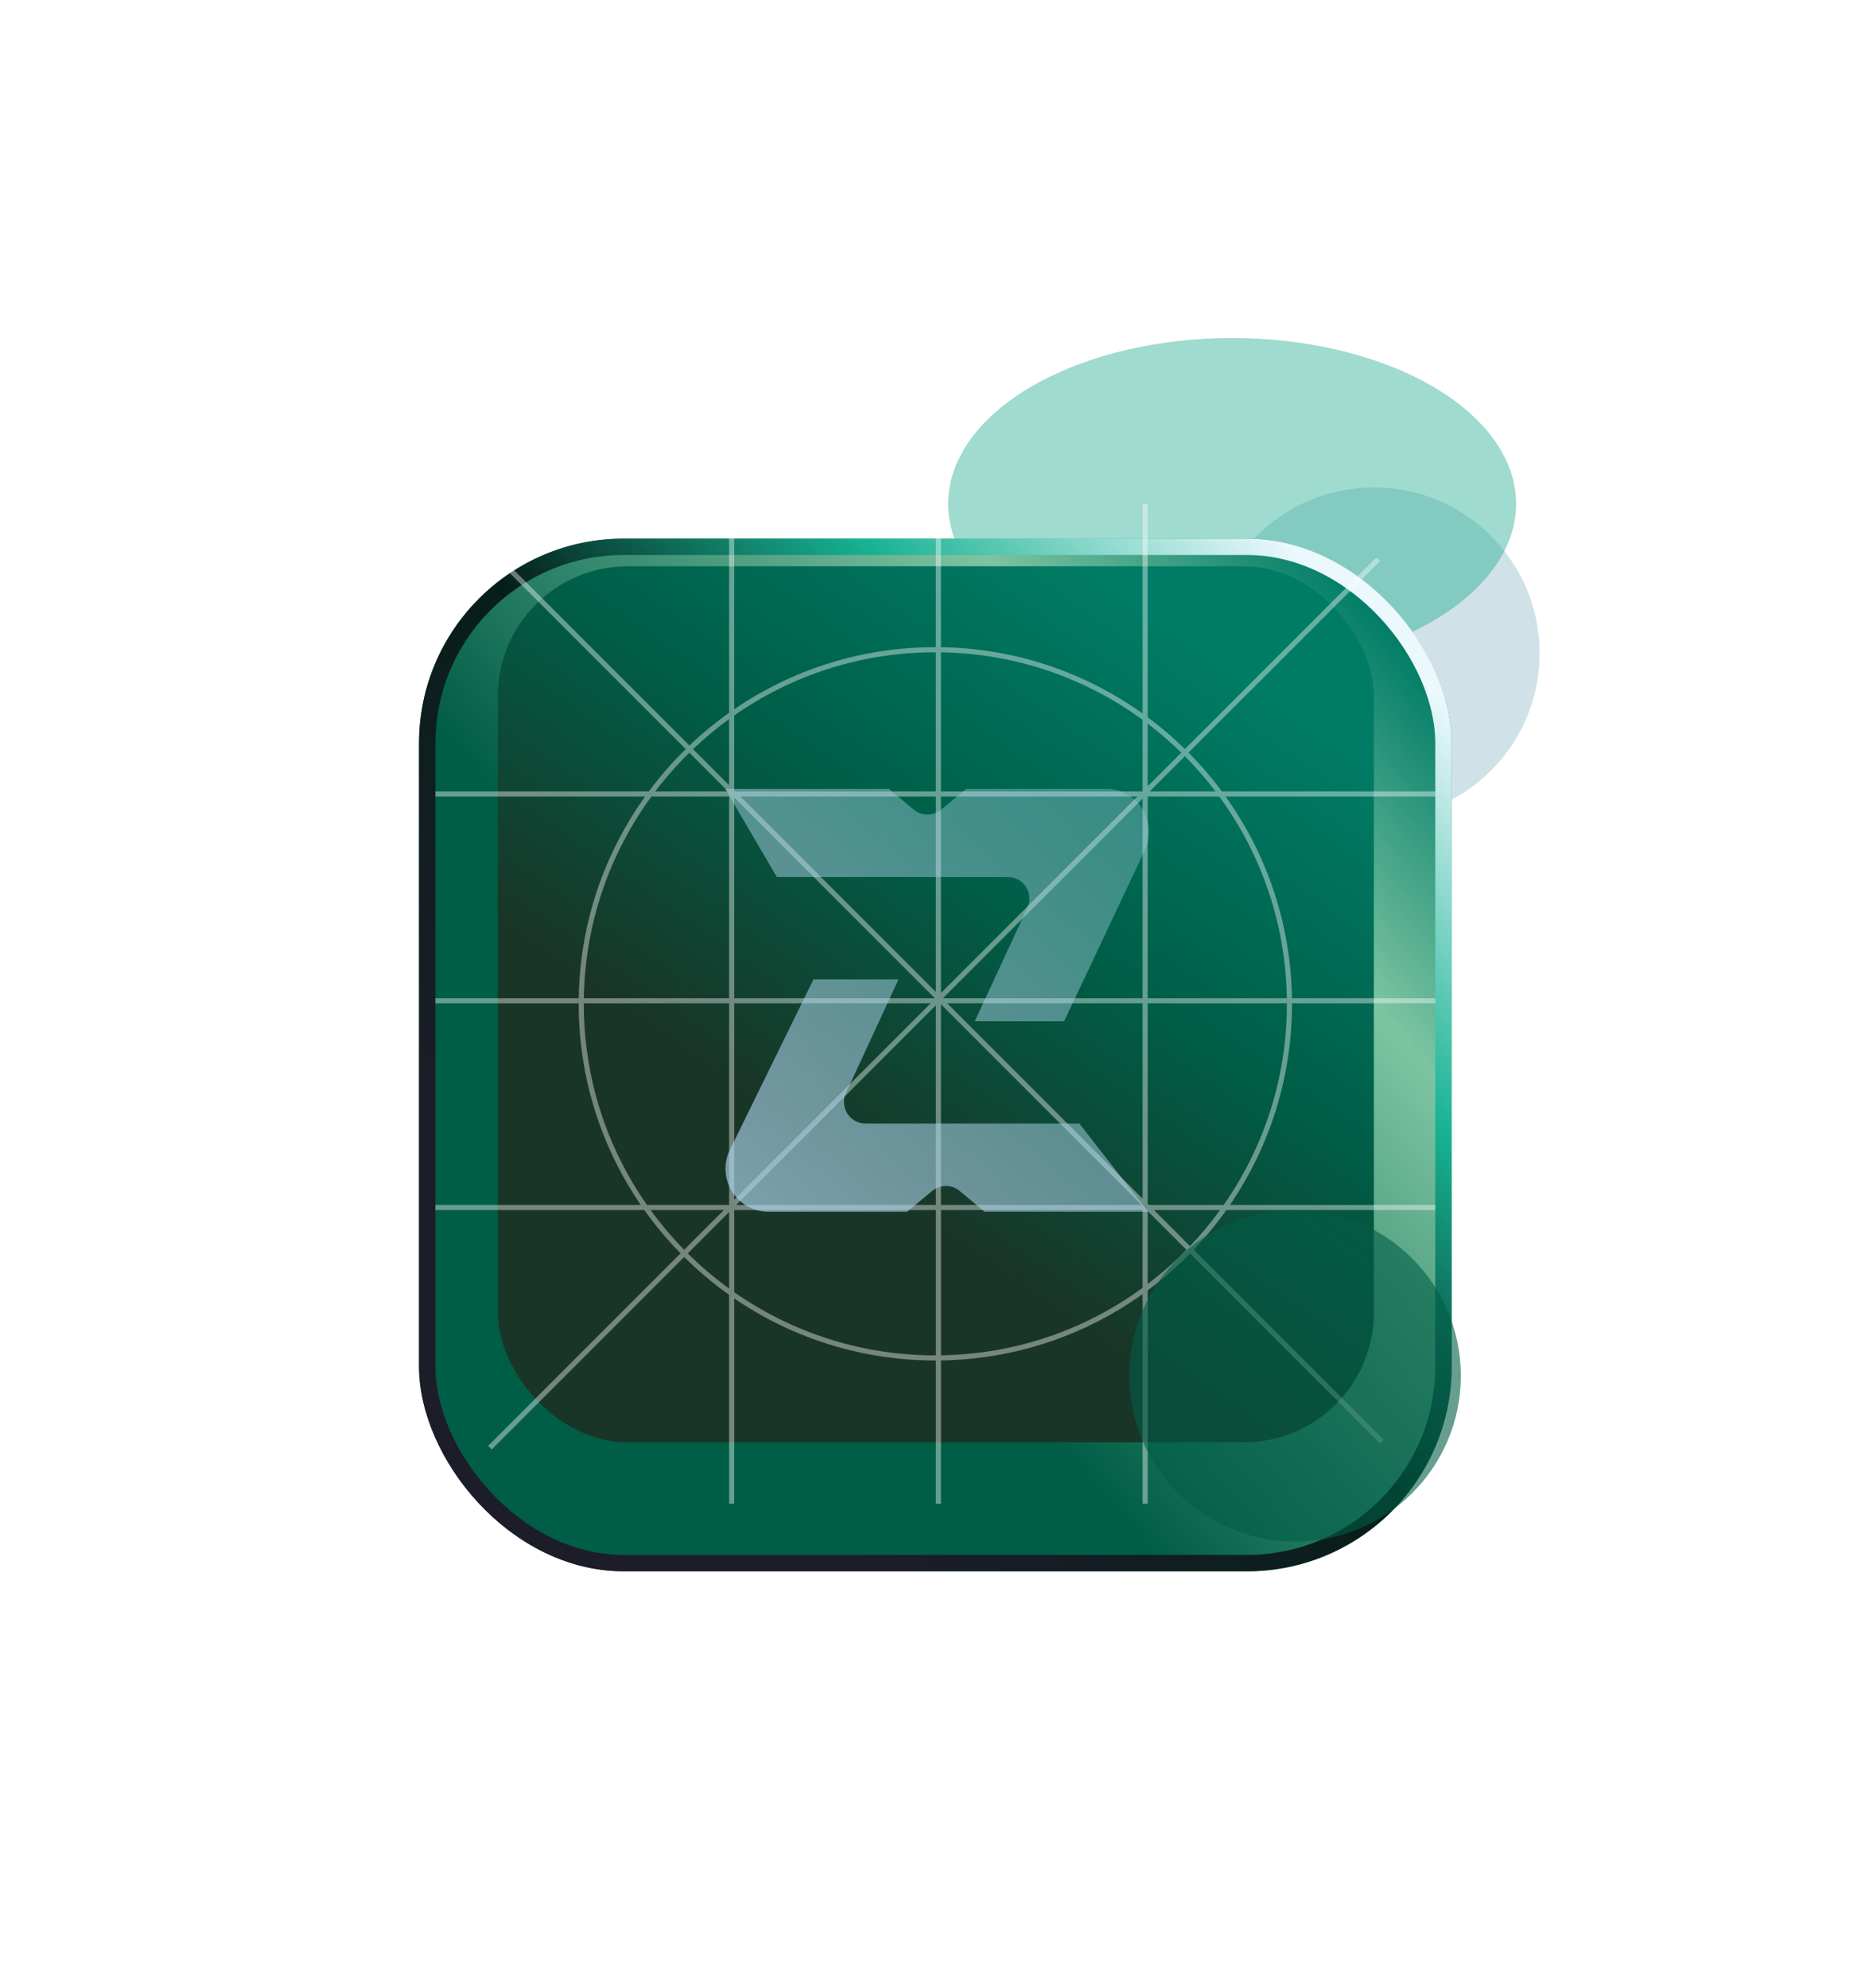
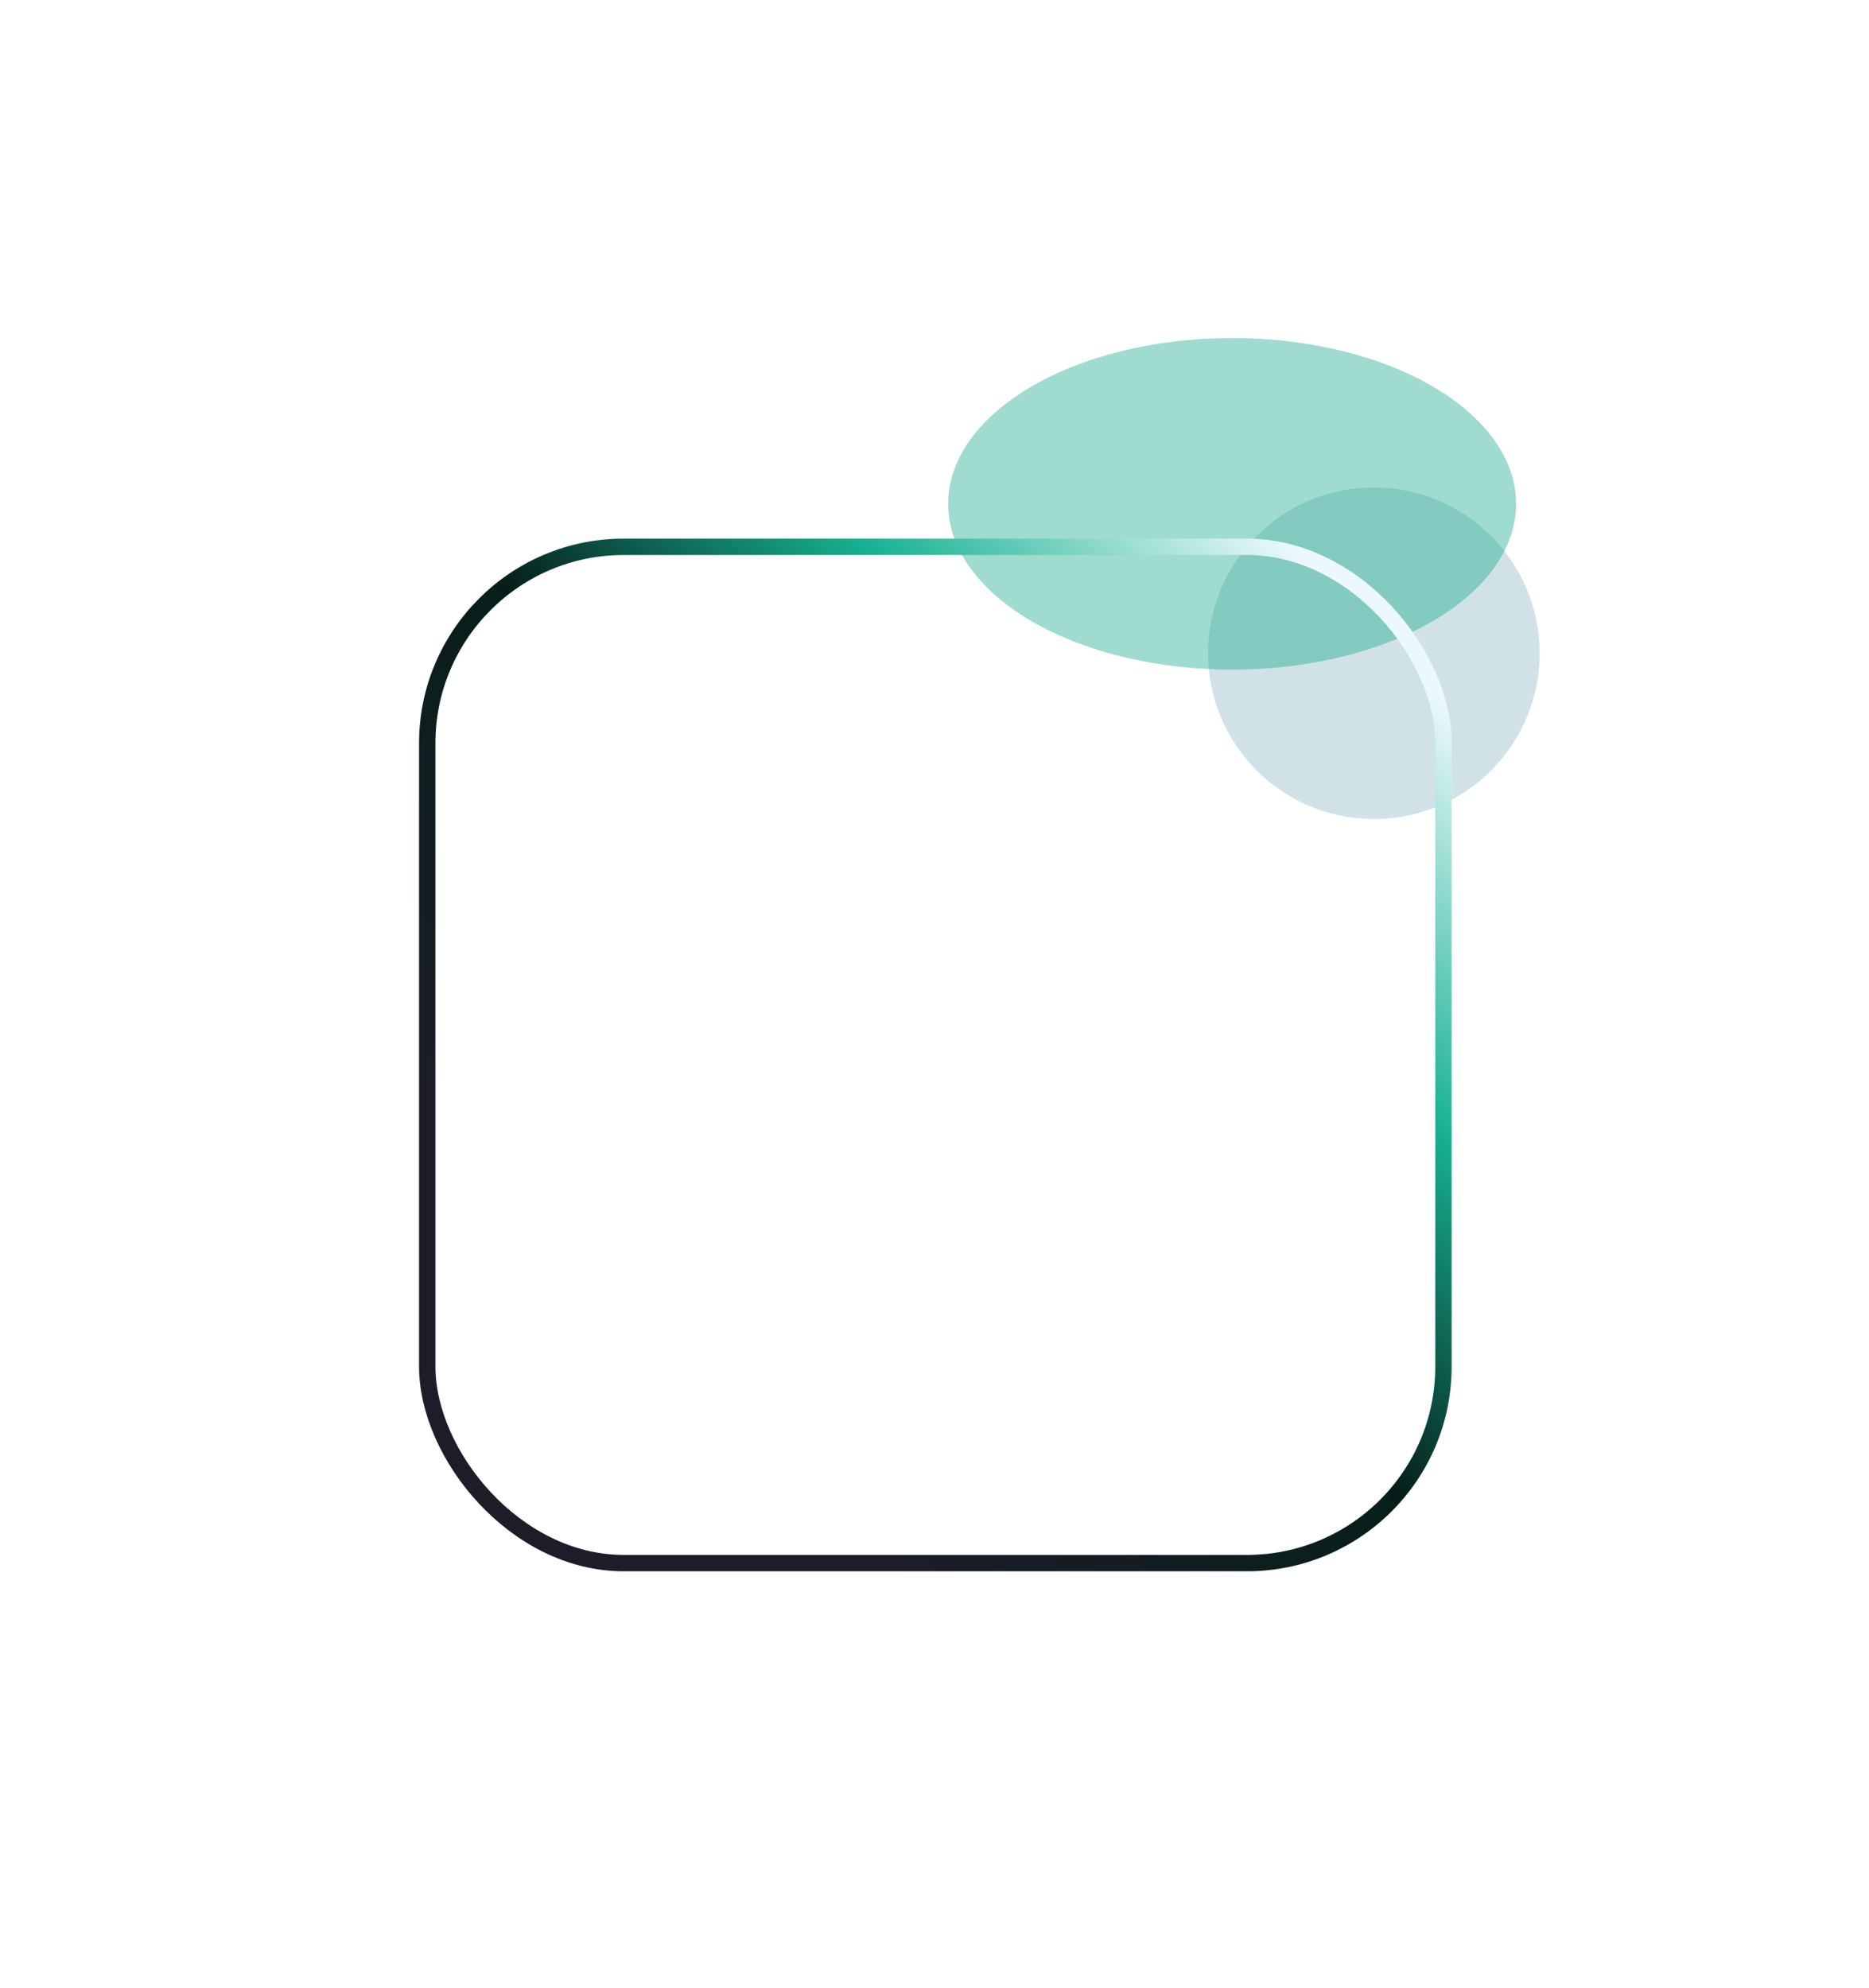
<svg xmlns="http://www.w3.org/2000/svg" width="236" height="251" viewBox="0 0 236 251" fill="none">
  <g id="Frame 1321314314">
    <g id="Group 3">
      <g id="Ellipse 8" filter="url(#filter0_f_58_6716)">
        <circle cx="173.479" cy="82.481" r="20.934" fill="#A2C6D2" fill-opacity="0.5" />
      </g>
      <g id="Ellipse 11" filter="url(#filter1_f_58_6716)">
        <ellipse cx="155.582" cy="63.614" rx="35.859" ry="20.934" fill="#0FA687" fill-opacity="0.4" />
      </g>
      <g id="Rectangle 2" filter="url(#filter2_d_58_6716)">
-         <rect x="52.914" y="61.547" width="130.386" height="130.386" rx="25.845" fill="url(#paint0_linear_58_6716)" />
        <rect x="53.948" y="62.581" width="128.318" height="128.318" rx="24.811" stroke="url(#paint1_linear_58_6716)" stroke-width="2.068" />
      </g>
-       <rect id="Rectangle 3" x="62.863" y="71.496" width="110.615" height="110.615" rx="16.411" fill="url(#paint2_linear_58_6716)" />
      <g id="Union" style="mix-blend-mode:overlay">
-         <path fill-rule="evenodd" clip-rule="evenodd" d="M91.41 152.781L86.391 157.801C84.859 156.236 83.441 154.558 82.152 152.781H91.41ZM92.066 152.125L92.057 152.135H81.692C76.666 144.941 73.718 136.187 73.718 126.745L73.718 126.68H92.066V152.125ZM92.066 153.039L86.847 158.259C88.468 159.867 90.213 161.352 92.066 162.696V153.039ZM85.934 158.257L61.632 182.56L62.089 183.017L86.39 158.716C88.146 160.458 90.044 162.056 92.066 163.492V189.868H92.713L92.713 163.942C99.942 168.887 108.686 171.779 118.106 171.779L118.17 171.779V189.868H118.816V171.774C128.303 171.627 137.078 168.547 144.274 163.401V189.868H144.92V162.93C146.825 161.516 148.615 159.955 150.273 158.263L174.253 182.243L174.71 181.786L150.722 157.798C152.216 156.229 153.598 154.553 154.856 152.781H181.231V152.135H155.306C160.249 144.906 163.14 136.163 163.14 126.745L163.14 126.68H181.231V126.034H163.135C162.988 116.546 159.907 107.771 154.76 100.574H181.231V99.928L154.289 99.928C153.002 98.195 151.594 96.558 150.077 95.028L174.254 70.852L173.797 70.395L149.619 94.573C148.147 93.132 146.577 91.79 144.92 90.56V63.617H144.274L144.274 90.089C137.078 84.943 128.303 81.863 118.816 81.716V63.617H118.17V81.711L118.106 81.711C108.686 81.711 99.942 84.603 92.713 89.548L92.713 63.617H92.066L92.066 89.998C90.296 91.255 88.621 92.636 87.053 94.129L62.545 69.621L62.088 70.078L86.588 94.579C84.898 96.235 83.337 98.024 81.924 99.928L54.98 99.928V100.574H81.453C76.305 107.771 73.225 116.546 73.078 126.034H54.98V126.68H73.072L73.072 126.745C73.072 136.163 75.963 144.906 80.907 152.135H54.98V152.781H81.357C82.738 154.727 84.269 156.558 85.934 158.257ZM149.162 95.03C147.827 93.723 146.41 92.499 144.92 91.368V99.272L149.162 95.03ZM144.274 99.918L144.263 99.928H118.816V82.363C128.328 82.512 137.114 85.653 144.274 90.886V99.918ZM143.617 100.574L118.816 125.376V100.574H143.617ZM119.072 126.034L144.274 100.832V126.034H119.072ZM118.17 126.936V152.135H92.97L118.17 126.936ZM117.512 126.68L92.713 151.479V126.68L117.512 126.68ZM145.177 99.928L149.62 95.485C151.002 96.878 152.292 98.363 153.481 99.928H145.177ZM154.06 152.781C152.897 154.386 151.628 155.909 150.265 157.341L145.705 152.781H154.06ZM149.816 157.806L144.92 152.91V162.122C146.656 160.804 148.293 159.361 149.816 157.806ZM144.92 151.996L145.059 152.135H154.52C159.546 144.941 162.494 136.187 162.494 126.745L162.494 126.68H144.92V151.996ZM119.603 126.68L144.274 151.35V126.68H119.603ZM144.145 152.135L118.816 126.806V152.135H144.145ZM93.498 100.574L118.17 125.246V100.574L93.498 100.574ZM118.043 126.034L92.713 100.703V126.034H118.043ZM92.713 99.789L92.852 99.928H118.17V82.357L118.106 82.357C108.663 82.357 99.908 85.306 92.713 90.334V99.789ZM87.51 94.587L92.066 99.143V90.794C90.463 91.957 88.941 93.224 87.51 94.587ZM91.938 99.928L87.045 95.035C85.492 96.558 84.049 98.193 82.732 99.928H91.938ZM73.724 126.034H92.066V100.574H82.25C77.016 107.734 73.873 116.521 73.724 126.034ZM153.962 100.574H144.92V126.034H162.489C162.339 116.521 159.197 107.734 153.962 100.574ZM144.274 162.604V152.781H118.816V171.127C128.328 170.978 137.114 167.837 144.274 162.604ZM118.17 171.133V152.781L92.713 152.781V163.156C99.908 168.184 108.663 171.133 118.106 171.133L118.17 171.133Z" fill="white" fill-opacity="0.4" />
-       </g>
+         </g>
      <g id="Ellipse 7" filter="url(#filter3_f_58_6716)">
-         <circle cx="163.528" cy="173.711" r="20.934" fill="#005D46" fill-opacity="0.6" />
-       </g>
-       <path id="Union_2" fill-rule="evenodd" clip-rule="evenodd" d="M91.57 99.594L98.092 110.735H127.265C129.249 110.735 130.564 112.793 129.731 114.594L123.092 128.942H134.369L144.566 107.349C146.268 103.744 143.638 99.594 139.651 99.594H122.005L118.853 102.22C117.846 103.06 116.382 103.06 115.374 102.22L112.222 99.594H91.57ZM144.982 153L136.286 141.859H109.288C107.303 141.859 105.988 139.801 106.821 138L113.46 123.652H102.726L92.166 145.171C90.394 148.782 93.023 153 97.045 153H114.547L117.699 150.374C118.706 149.534 120.17 149.534 121.178 150.374L124.33 153H144.982Z" fill="url(#paint3_linear_58_6716)" fill-opacity="0.7" />
+         </g>
    </g>
  </g>
  <defs>
    <filter id="filter0_f_58_6716" x="115.846" y="24.848" width="115.267" height="115.267" filterUnits="userSpaceOnUse" color-interpolation-filters="sRGB">
      <feFlood flood-opacity="0" result="BackgroundImageFix" />
      <feBlend mode="normal" in="SourceGraphic" in2="BackgroundImageFix" result="shape" />
      <feGaussianBlur stdDeviation="18.35" result="effect1_foregroundBlur_58_6716" />
    </filter>
    <filter id="filter1_f_58_6716" x="77.855" y="0.812" width="155.455" height="125.604" filterUnits="userSpaceOnUse" color-interpolation-filters="sRGB">
      <feFlood flood-opacity="0" result="BackgroundImageFix" />
      <feBlend mode="normal" in="SourceGraphic" in2="BackgroundImageFix" result="shape" />
      <feGaussianBlur stdDeviation="20.934" result="effect1_foregroundBlur_58_6716" />
    </filter>
    <filter id="filter2_d_58_6716" x="0.411" y="15.505" width="235.392" height="235.392" filterUnits="userSpaceOnUse" color-interpolation-filters="sRGB">
      <feFlood flood-opacity="0" result="BackgroundImageFix" />
      <feColorMatrix in="SourceAlpha" type="matrix" values="0 0 0 0 0 0 0 0 0 0 0 0 0 0 0 0 0 0 127 0" result="hardAlpha" />
      <feOffset dy="6.461" />
      <feGaussianBlur stdDeviation="26.252" />
      <feComposite in2="hardAlpha" operator="out" />
      <feColorMatrix type="matrix" values="0 0 0 0 0.036 0 0 0 0 0.041 0 0 0 0 0.064 0 0 0 1 0" />
      <feBlend mode="normal" in2="BackgroundImageFix" result="effect1_dropShadow_58_6716" />
      <feBlend mode="normal" in="SourceGraphic" in2="effect1_dropShadow_58_6716" result="shape" />
    </filter>
    <filter id="filter3_f_58_6716" x="116.232" y="126.416" width="94.591" height="94.591" filterUnits="userSpaceOnUse" color-interpolation-filters="sRGB">
      <feFlood flood-opacity="0" result="BackgroundImageFix" />
      <feBlend mode="normal" in="SourceGraphic" in2="BackgroundImageFix" result="shape" />
      <feGaussianBlur stdDeviation="13.181" result="effect1_foregroundBlur_58_6716" />
    </filter>
    <linearGradient id="paint0_linear_58_6716" x1="166.242" y1="61.547" x2="90.776" y2="126.804" gradientUnits="userSpaceOnUse">
      <stop stop-color="#007C66" />
      <stop offset="0.332" stop-color="#7DC4A2" />
      <stop offset="1" stop-color="#005D46" />
    </linearGradient>
    <linearGradient id="paint1_linear_58_6716" x1="167.664" y1="67.556" x2="76.109" y2="157.559" gradientUnits="userSpaceOnUse">
      <stop stop-color="#EBF8FC" />
      <stop offset="0.295" stop-color="#17B292" />
      <stop offset="0.576" stop-color="#061E19" />
      <stop offset="1" stop-color="#1D1D29" />
    </linearGradient>
    <linearGradient id="paint2_linear_58_6716" x1="155.516" y1="82.868" x2="109.513" y2="148.771" gradientUnits="userSpaceOnUse">
      <stop stop-color="#007C66" />
      <stop offset="0.53" stop-color="#005D46" />
      <stop offset="1" stop-color="#193527" />
    </linearGradient>
    <linearGradient id="paint3_linear_58_6716" x1="92" y1="156.501" x2="181.27" y2="49.807" gradientUnits="userSpaceOnUse">
      <stop stop-color="#AAD3E9" />
      <stop offset="1" stop-color="#AAD3E9" stop-opacity="0" />
    </linearGradient>
  </defs>
</svg>